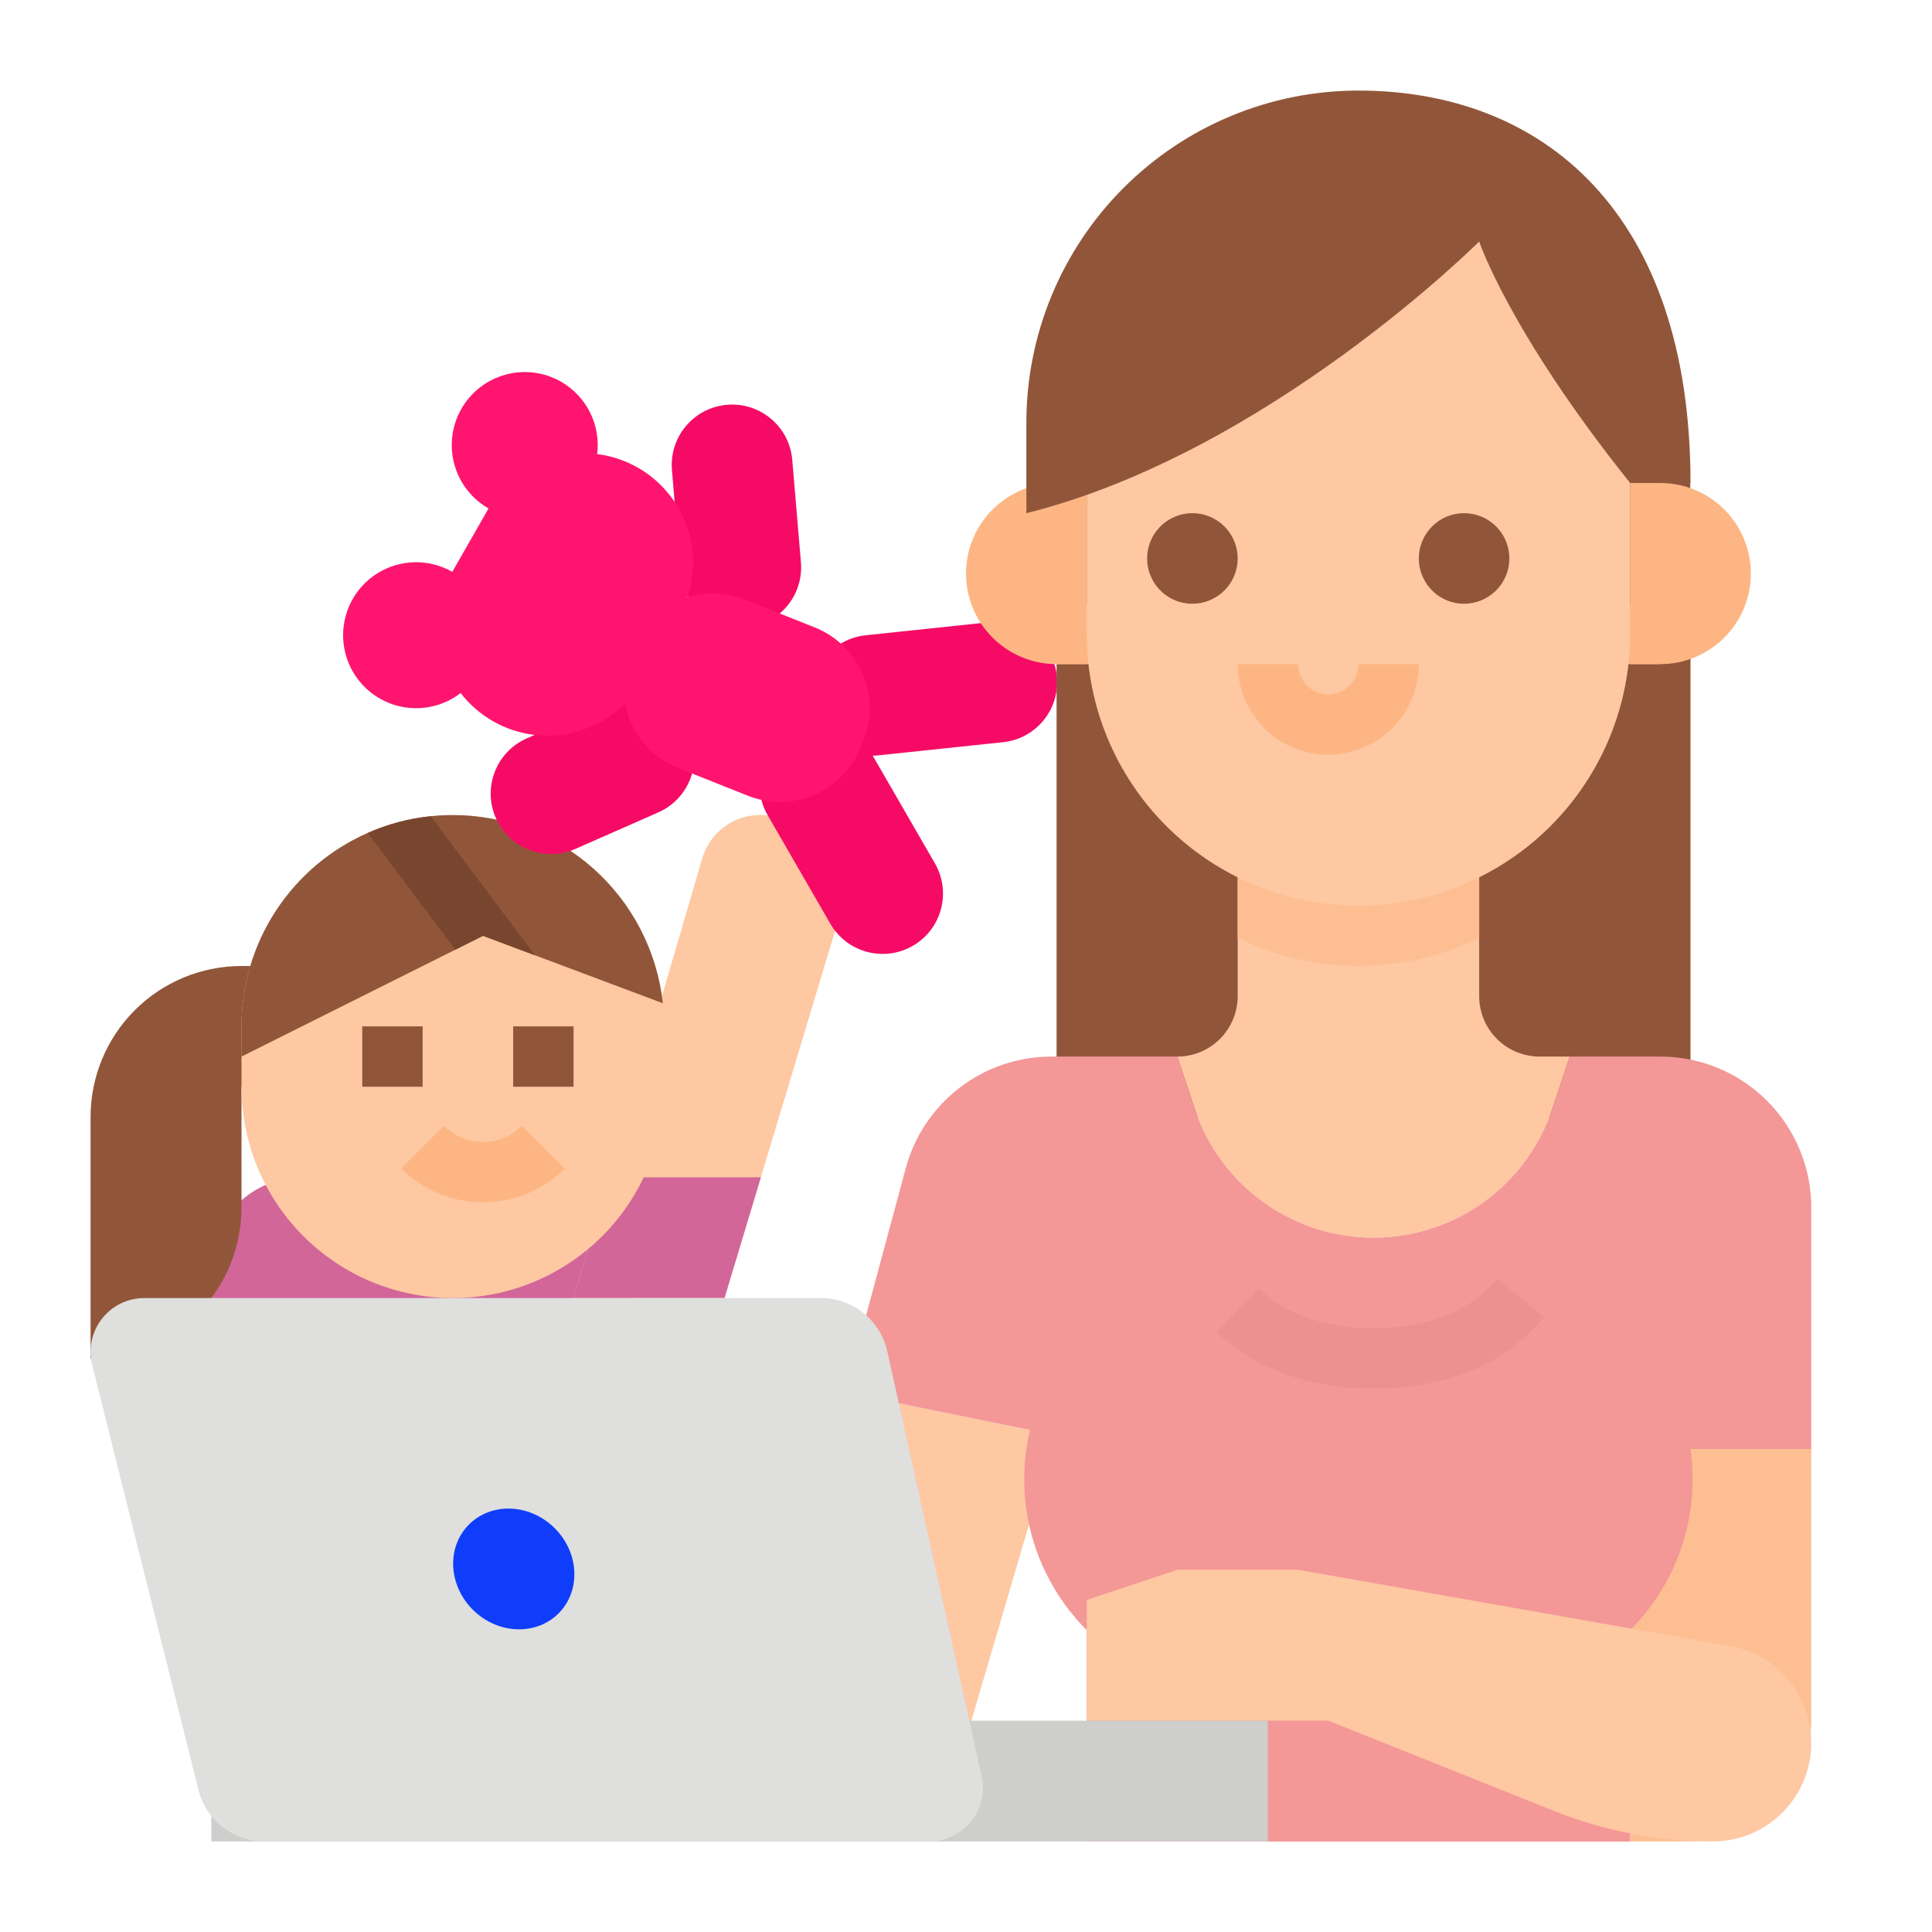
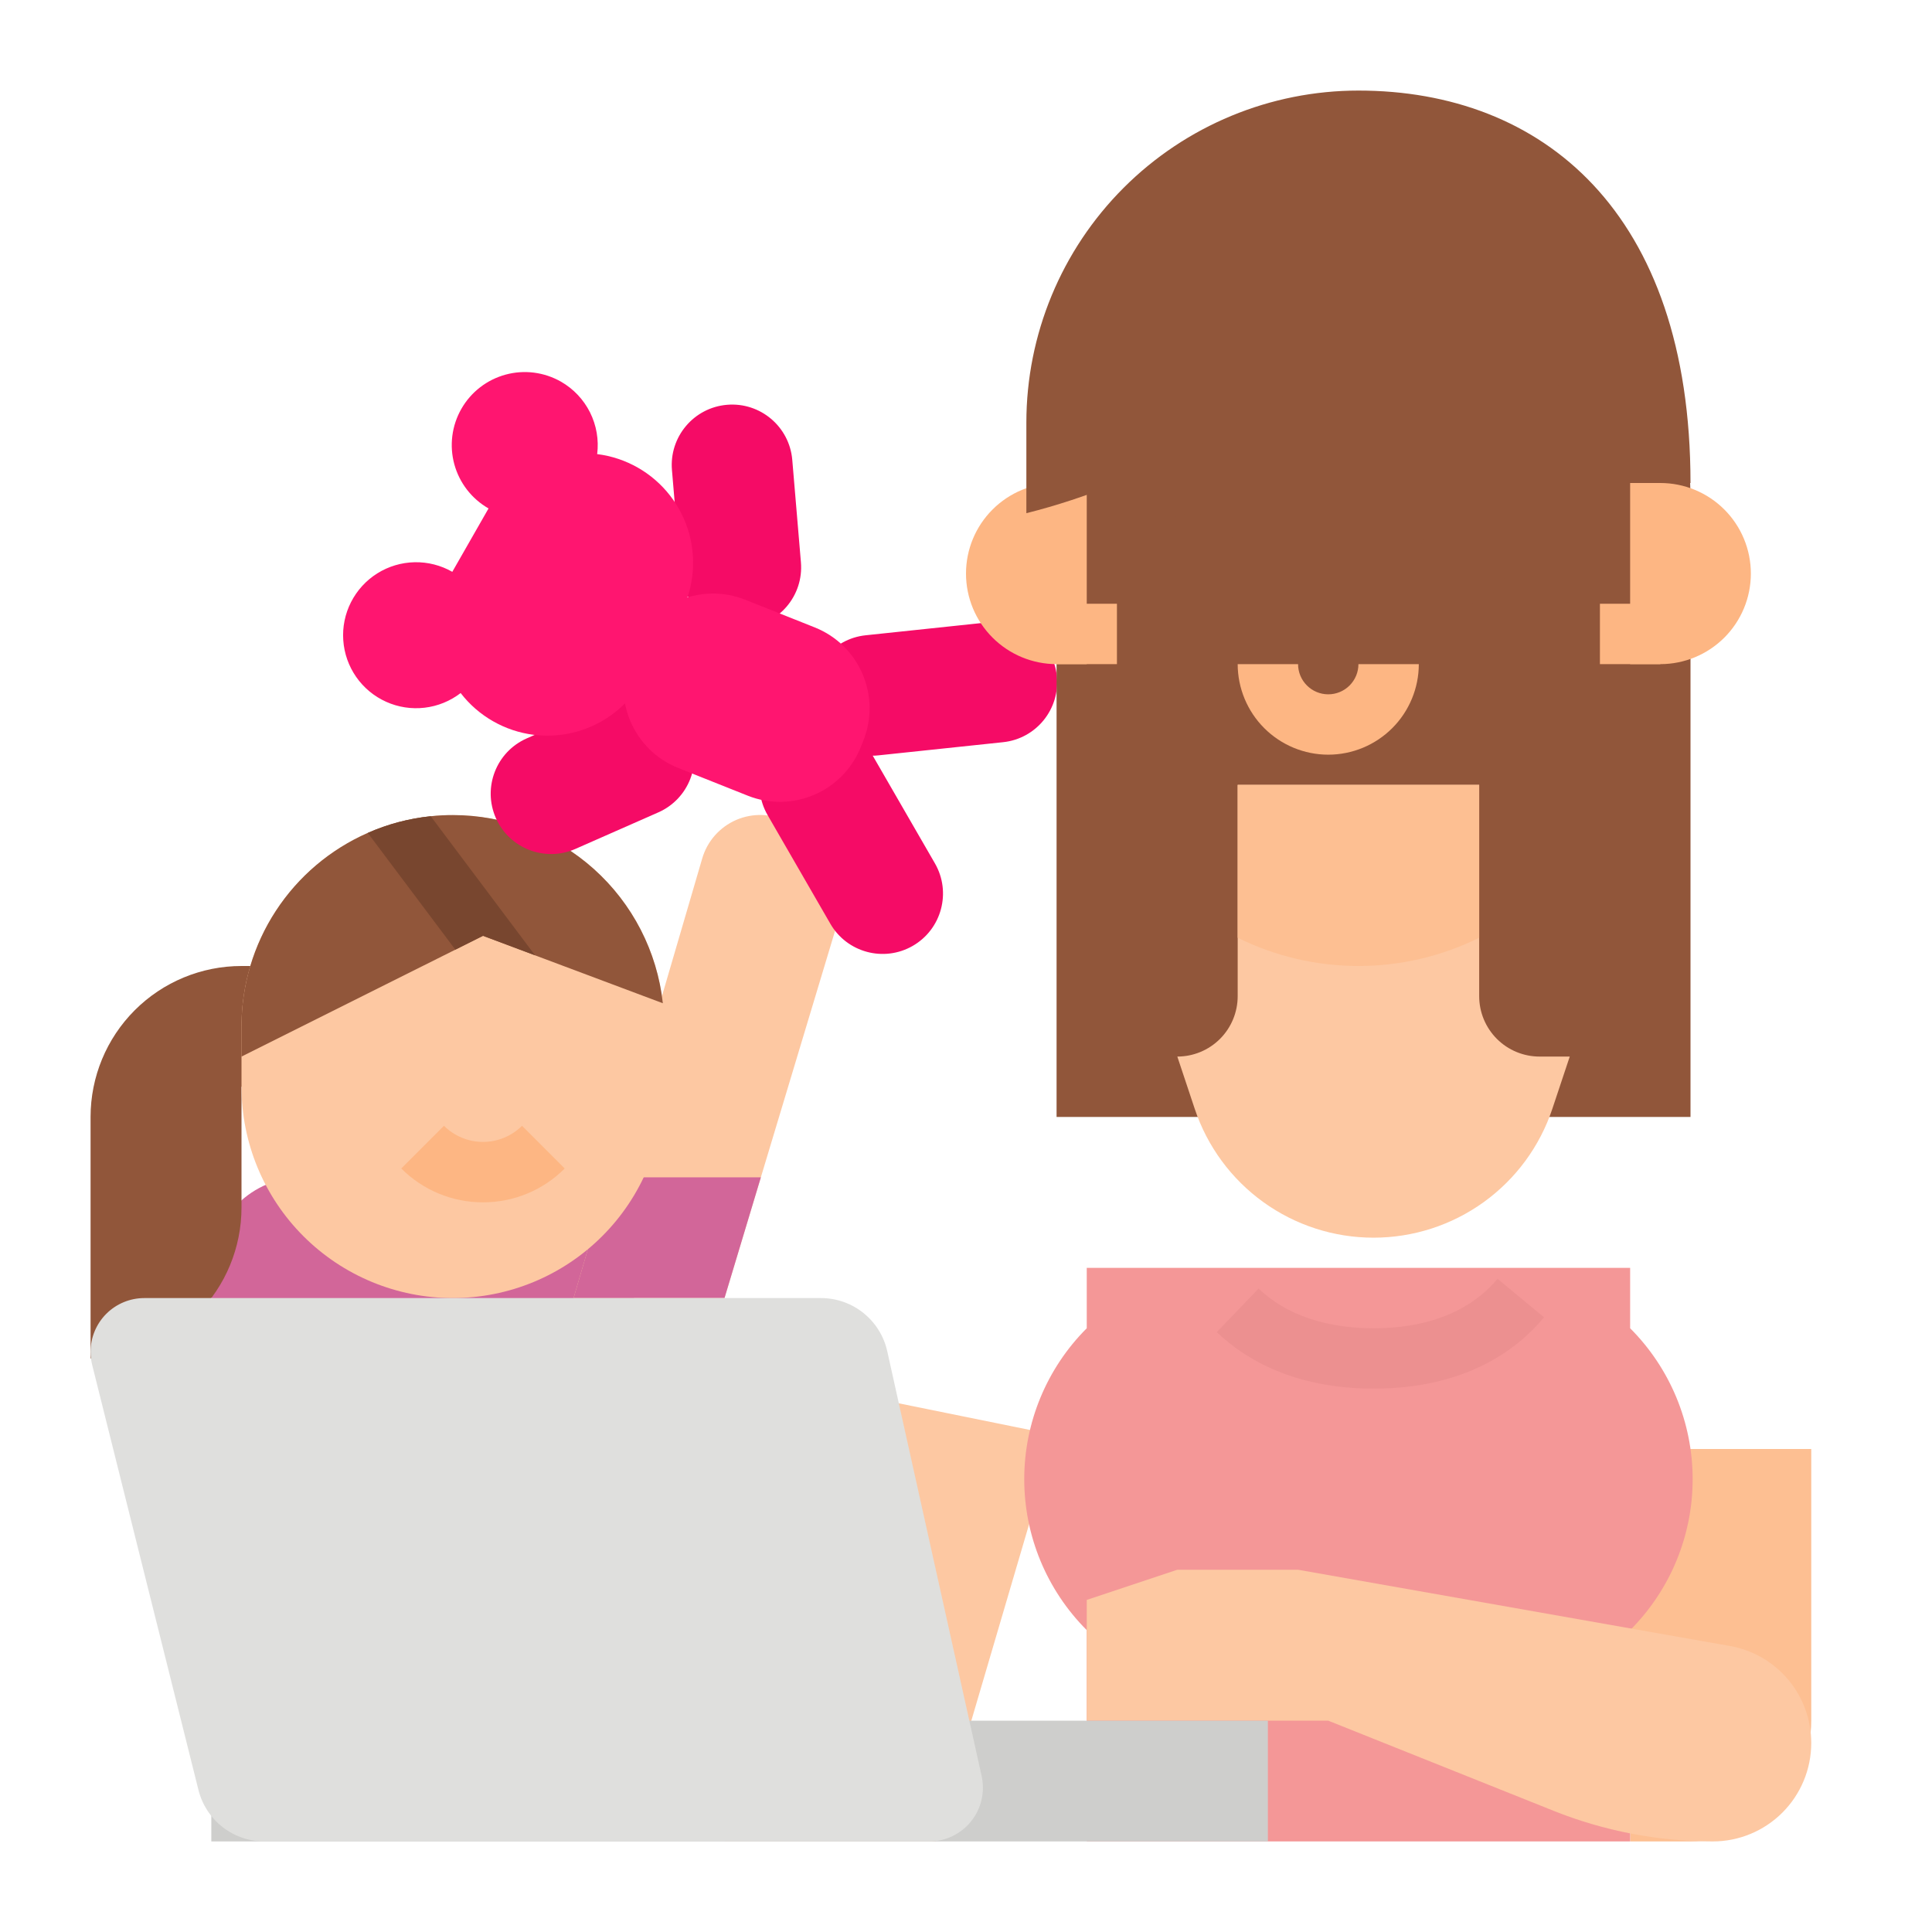
<svg xmlns="http://www.w3.org/2000/svg" width="90" height="90" viewBox="0 0 90 90" fill="none">
  <path d="M14.062 54.844H29.531V63.281H9.844V59.062C9.844 57.944 10.288 56.871 11.079 56.079C11.871 55.288 12.944 54.844 14.062 54.844Z" fill="#D26699" />
  <path d="M39.266 42.149L35.444 54.843L33.75 60.468H26.719L28.366 54.843L32.709 40.001C32.824 39.601 33.026 39.231 33.301 38.919C33.576 38.607 33.917 38.359 34.299 38.194C34.681 38.03 35.094 37.952 35.51 37.966C35.926 37.98 36.334 38.087 36.703 38.278L37.853 38.874C38.431 39.172 38.887 39.661 39.145 40.258C39.403 40.856 39.445 41.523 39.266 42.149Z" fill="#FDC8A2" />
  <path d="M35.444 54.844L33.75 60.469H26.719L28.366 54.844H35.444Z" fill="#D26699" />
  <path d="M11.25 45C9.385 45 7.597 45.741 6.278 47.059C4.96 48.378 4.219 50.166 4.219 52.031V63.281C6.084 63.281 7.872 62.541 9.191 61.222C10.509 59.903 11.25 58.115 11.25 56.25V50.625H16.875V45H11.25Z" fill="#91563A" />
  <path d="M30.938 47.812V50.625C30.938 53.236 29.9 55.739 28.054 57.585C26.208 59.431 23.704 60.469 21.094 60.469C18.483 60.469 15.979 59.431 14.133 57.585C12.287 55.739 11.25 53.236 11.25 50.625V47.812C11.251 45.296 12.216 42.876 13.947 41.049C15.677 39.222 18.042 38.127 20.554 37.989C23.067 37.851 25.537 38.681 27.457 40.307C29.377 41.934 30.601 44.234 30.878 46.735C30.918 47.093 30.938 47.452 30.938 47.812Z" fill="#FDC8A2" />
  <path d="M30.878 46.735L24.926 44.503L22.5 43.594L21.212 44.239L11.25 49.219V47.812C11.249 45.901 11.805 44.032 12.85 42.431C13.894 40.831 15.382 39.569 17.132 38.8C18.063 38.389 19.053 38.127 20.065 38.023C20.407 37.986 20.75 37.968 21.094 37.969C23.518 37.968 25.857 38.863 27.663 40.48C29.468 42.098 30.613 44.325 30.878 46.735Z" fill="#91563A" />
  <path d="M24.926 44.503L22.5 43.594L21.212 44.239L17.132 38.8C18.063 38.389 19.053 38.127 20.065 38.023L24.926 44.503Z" fill="#78462F" />
-   <path d="M16.875 47.812H19.688V50.625H16.875V47.812ZM23.906 47.812H26.719V50.625H23.906V47.812Z" fill="#91563A" />
  <path d="M22.5 56.009C21.793 56.011 21.092 55.872 20.439 55.601C19.785 55.331 19.192 54.933 18.693 54.432L20.682 52.443C21.165 52.924 21.818 53.195 22.5 53.195C23.182 53.195 23.835 52.924 24.318 52.443L26.307 54.432C25.808 54.933 25.215 55.331 24.561 55.601C23.908 55.872 23.207 56.011 22.5 56.009Z" fill="#FDB683" />
  <path d="M40.629 35.156C39.852 33.811 38.132 33.35 36.787 34.127C35.442 34.903 34.981 36.623 35.757 37.968L38.68 43.031C39.457 44.377 41.177 44.837 42.522 44.061C43.867 43.284 44.328 41.564 43.552 40.219L40.629 35.156Z" fill="#F50B66" />
  <path d="M30.666 37.844C32.088 37.218 32.733 35.558 32.107 34.137C31.481 32.715 29.821 32.071 28.399 32.697L24.538 34.397C23.117 35.023 22.472 36.683 23.098 38.105C23.724 39.526 25.384 40.171 26.806 39.545L30.666 37.844Z" fill="#F50B66" />
  <path d="M40.324 29.594C38.78 29.757 37.66 31.142 37.823 32.687C37.986 34.231 39.371 35.351 40.915 35.188L46.729 34.574C48.274 34.411 49.394 33.026 49.23 31.481C49.067 29.937 47.683 28.817 46.138 28.98L40.324 29.594Z" fill="#F50B66" />
  <path d="M36.907 21.423C36.777 19.875 35.416 18.726 33.868 18.857C32.321 18.987 31.172 20.348 31.302 21.895L31.705 26.667C31.835 28.215 33.196 29.364 34.743 29.233C36.291 29.103 37.44 27.742 37.31 26.194L36.907 21.423Z" fill="#F50B66" />
  <path d="M29.451 30.205L29.331 30.509C28.502 32.59 29.517 34.948 31.597 35.777L34.831 37.065C36.911 37.894 39.27 36.879 40.099 34.798L40.22 34.495C41.049 32.414 40.034 30.055 37.953 29.227L34.72 27.939C32.639 27.11 30.28 28.125 29.451 30.205Z" fill="#FF1570" />
  <path d="M26.133 17.78C25.745 17.559 25.318 17.416 24.875 17.359C24.431 17.303 23.982 17.334 23.551 17.452C22.681 17.689 21.94 18.262 21.493 19.045C21.045 19.828 20.927 20.757 21.164 21.627C21.402 22.497 21.975 23.238 22.758 23.685L21.07 26.638C20.536 26.333 19.929 26.178 19.313 26.191C18.698 26.204 18.098 26.383 17.576 26.71C17.055 27.037 16.632 27.5 16.353 28.048C16.073 28.597 15.948 29.21 15.991 29.825C16.033 30.439 16.241 31.03 16.593 31.535C16.945 32.04 17.427 32.44 17.988 32.692C18.549 32.945 19.169 33.04 19.78 32.968C20.391 32.897 20.971 32.66 21.459 32.285C21.87 32.818 22.383 33.265 22.968 33.598C23.55 33.931 24.191 34.145 24.856 34.23C25.52 34.314 26.195 34.267 26.841 34.09C27.488 33.914 28.093 33.612 28.622 33.202C29.152 32.792 29.596 32.281 29.928 31.7L31.616 28.747C31.948 28.165 32.162 27.523 32.247 26.859C32.331 26.194 32.284 25.52 32.108 24.873C31.931 24.227 31.63 23.622 31.219 23.092C30.809 22.563 30.299 22.119 29.717 21.787C29.132 21.452 28.487 21.237 27.819 21.154C27.902 20.488 27.786 19.812 27.486 19.212C27.186 18.612 26.715 18.113 26.133 17.78Z" fill="#FF1570" />
  <path d="M78.75 29.531V52.031H49.219V23.203C49.219 19.287 50.774 15.531 53.544 12.762C56.313 9.993 60.068 8.438 63.984 8.438C67.9 8.438 71.656 9.993 74.425 12.762C77.194 15.531 78.75 19.287 78.75 23.203V29.531Z" fill="#91563A" />
  <path d="M49.219 28.125H52.031V30.938H49.219V28.125ZM74.531 28.125H77.344V30.938H74.531V28.125Z" fill="#FDB683" />
  <path d="M63.984 57.656C65.827 57.656 67.623 57.077 69.118 55.999C70.613 54.922 71.731 53.401 72.314 51.653L73.125 49.219H71.719C70.973 49.219 70.257 48.922 69.73 48.395C69.203 47.867 68.906 47.152 68.906 46.406V36.562H57.656V46.406C57.656 47.152 57.36 47.867 56.833 48.395C56.305 48.922 55.59 49.219 54.844 49.219L55.655 51.653C56.238 53.401 57.356 54.922 58.851 55.999C60.346 57.077 62.142 57.656 63.984 57.656ZM33.75 85.781H43.594L49.161 66.853L39.381 64.867L33.75 85.781Z" fill="#FDC8A2" />
-   <path d="M77.344 49.219H73.125L72.314 51.653C71.731 53.401 70.613 54.922 69.118 55.999C67.623 57.077 65.827 57.656 63.984 57.656C62.142 57.656 60.346 57.077 58.851 55.999C57.356 54.922 56.238 53.401 55.655 51.653L54.844 49.219H48.982C47.436 49.219 45.933 49.728 44.705 50.669C43.478 51.61 42.595 52.929 42.193 54.422L39.38 64.867L49.161 66.853L50.625 61.875V85.781H75.938V67.5H84.375V56.25C84.375 54.385 83.634 52.597 82.316 51.278C80.997 49.959 79.209 49.219 77.344 49.219Z" fill="#F49797" />
  <path d="M75.938 85.781H78.75C80.242 85.781 81.673 85.189 82.728 84.134C83.782 83.079 84.375 81.648 84.375 80.156V67.5H75.938V85.781Z" fill="#FDBF92" />
  <path d="M75.938 61.875V59.062H50.625V61.875C48.76 63.74 47.713 66.269 47.713 68.906C47.713 71.543 48.76 74.073 50.625 75.938V85.781H75.938V75.938C77.802 74.073 78.85 71.543 78.85 68.906C78.85 66.269 77.802 63.74 75.938 61.875Z" fill="#F49797" />
  <path d="M63.984 64.687C60.215 64.687 57.933 63.255 56.682 62.055L58.63 60.026C59.89 61.235 61.741 61.875 63.984 61.875C67.18 61.875 68.89 60.622 69.762 59.571L71.927 61.366C70.67 62.882 68.272 64.687 63.984 64.687Z" fill="#EC9090" />
  <path d="M50.625 80.156H61.875L72.364 84.352C74.725 85.296 77.244 85.781 79.787 85.781C81.004 85.781 82.171 85.298 83.031 84.438C83.892 83.577 84.375 82.41 84.375 81.193C84.375 80.115 83.995 79.071 83.302 78.245C82.608 77.419 81.646 76.863 80.584 76.676L60.469 73.125H54.844L50.625 74.531V80.156Z" fill="#FDC8A2" />
  <path d="M68.906 36.562V43.683C67.158 44.55 65.233 45 63.281 45C61.33 45 59.405 44.55 57.656 43.683V36.562H68.906Z" fill="#FDBF92" />
  <path d="M49.219 22.5H50.625V30.938H49.219C48.1 30.938 47.027 30.493 46.236 29.702C45.444 28.911 45 27.838 45 26.719C45 25.6 45.444 24.527 46.236 23.736C47.027 22.945 48.1 22.5 49.219 22.5Z" fill="#FDB683" />
-   <path d="M63.281 42.188C59.925 42.188 56.705 40.854 54.332 38.481C51.958 36.107 50.625 32.888 50.625 29.531V19.688C50.625 16.704 51.81 13.842 53.92 11.732C56.03 9.623 58.891 8.438 61.875 8.438H64.688C67.671 8.438 70.533 9.623 72.642 11.732C74.752 13.842 75.938 16.704 75.938 19.688V29.531C75.938 32.888 74.604 36.107 72.231 38.481C69.857 40.854 66.638 42.188 63.281 42.188Z" fill="#FDC8A2" />
  <path d="M55.547 28.125C55.13 28.125 54.722 28.001 54.375 27.77C54.028 27.538 53.758 27.208 53.598 26.823C53.438 26.437 53.397 26.013 53.478 25.604C53.559 25.195 53.76 24.819 54.055 24.524C54.35 24.229 54.726 24.028 55.135 23.947C55.544 23.865 55.969 23.907 56.354 24.067C56.739 24.227 57.069 24.497 57.301 24.844C57.532 25.191 57.656 25.598 57.656 26.016C57.656 26.575 57.433 27.111 57.038 27.506C56.642 27.902 56.106 28.124 55.547 28.125ZM68.203 28.125C67.786 28.125 67.378 28.001 67.031 27.77C66.684 27.538 66.414 27.208 66.254 26.823C66.095 26.437 66.053 26.013 66.134 25.604C66.216 25.195 66.417 24.819 66.712 24.524C67.007 24.229 67.382 24.028 67.792 23.947C68.201 23.865 68.625 23.907 69.01 24.067C69.396 24.227 69.725 24.497 69.957 24.844C70.189 25.191 70.312 25.598 70.312 26.016C70.312 26.575 70.09 27.111 69.694 27.506C69.299 27.902 68.762 28.124 68.203 28.125Z" fill="#91563A" />
  <path d="M61.875 35.156C60.757 35.155 59.684 34.71 58.893 33.919C58.102 33.128 57.658 32.056 57.656 30.938H60.469C60.469 31.311 60.617 31.668 60.881 31.932C61.144 32.196 61.502 32.344 61.875 32.344C62.248 32.344 62.606 32.196 62.869 31.932C63.133 31.668 63.281 31.311 63.281 30.938H66.094C66.092 32.056 65.648 33.128 64.857 33.919C64.066 34.71 62.993 35.155 61.875 35.156Z" fill="#FDB683" />
  <path d="M78.75 22.5C78.75 9.844 71.824 4.219 63.281 4.219C59.179 4.219 55.244 5.848 52.343 8.749C49.442 11.65 47.812 15.585 47.812 19.688V23.906C59.062 21.094 68.906 11.25 68.906 11.25C68.906 11.25 70.312 15.469 75.938 22.5H78.75Z" fill="#91563A" />
  <path d="M75.938 22.5H77.344C78.463 22.5 79.536 22.945 80.327 23.736C81.118 24.527 81.562 25.6 81.562 26.719C81.562 27.838 81.118 28.911 80.327 29.702C79.536 30.493 78.463 30.938 77.344 30.938H75.938V22.5Z" fill="#FDB683" />
  <path d="M9.844 80.156H59.062V85.781H9.844V80.156Z" fill="#CECECC" />
  <path d="M43.284 85.781H12.314C11.608 85.781 10.923 85.545 10.367 85.111C9.811 84.677 9.416 84.069 9.245 83.385L4.293 63.58C4.244 63.382 4.219 63.178 4.219 62.973C4.219 62.309 4.483 61.672 4.952 61.202C5.422 60.733 6.059 60.469 6.723 60.469H38.243C38.963 60.469 39.662 60.714 40.223 61.165C40.785 61.616 41.176 62.244 41.332 62.947L45.729 82.735C45.81 83.101 45.808 83.48 45.723 83.845C45.638 84.21 45.472 84.552 45.237 84.844C45.003 85.137 44.706 85.373 44.367 85.535C44.029 85.697 43.659 85.781 43.284 85.781Z" fill="#DFDFDD" />
-   <path d="M26.058 75.119C27.085 74.044 26.966 72.264 25.792 71.142C24.619 70.021 22.835 69.983 21.808 71.057C20.781 72.132 20.9 73.912 22.074 75.034C23.247 76.155 25.031 76.193 26.058 75.119Z" fill="#103DFB" />
</svg>